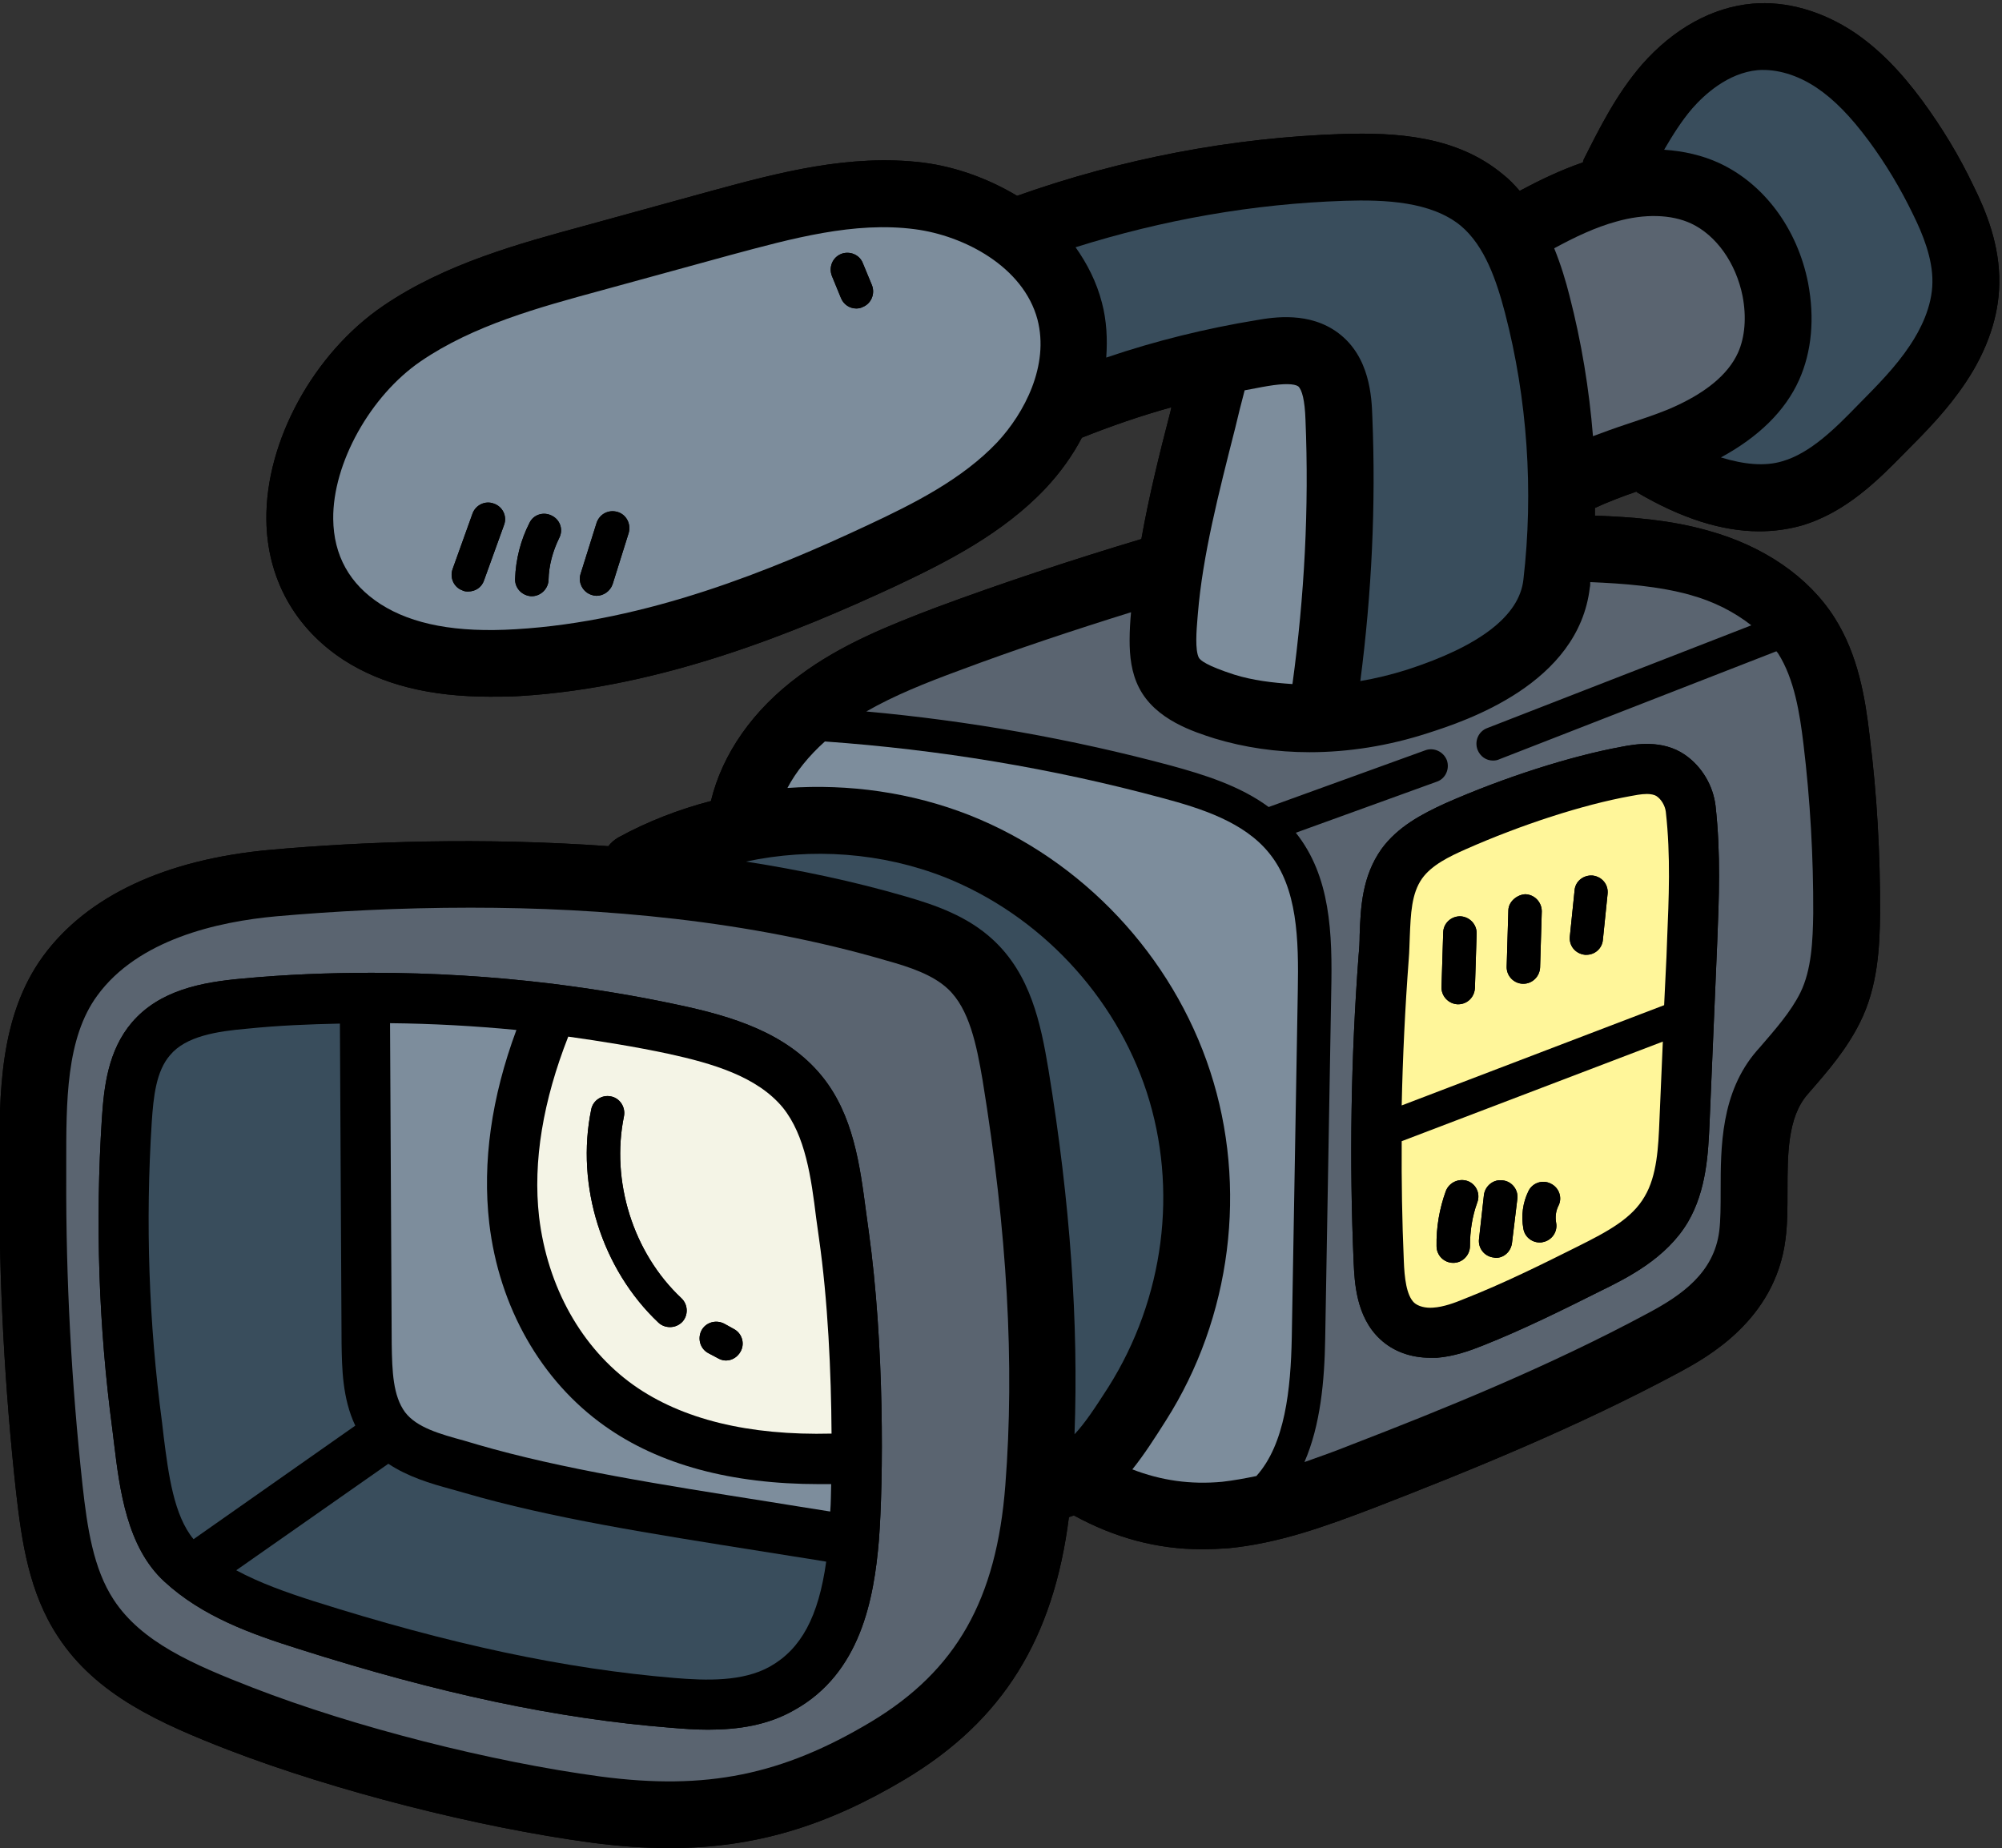
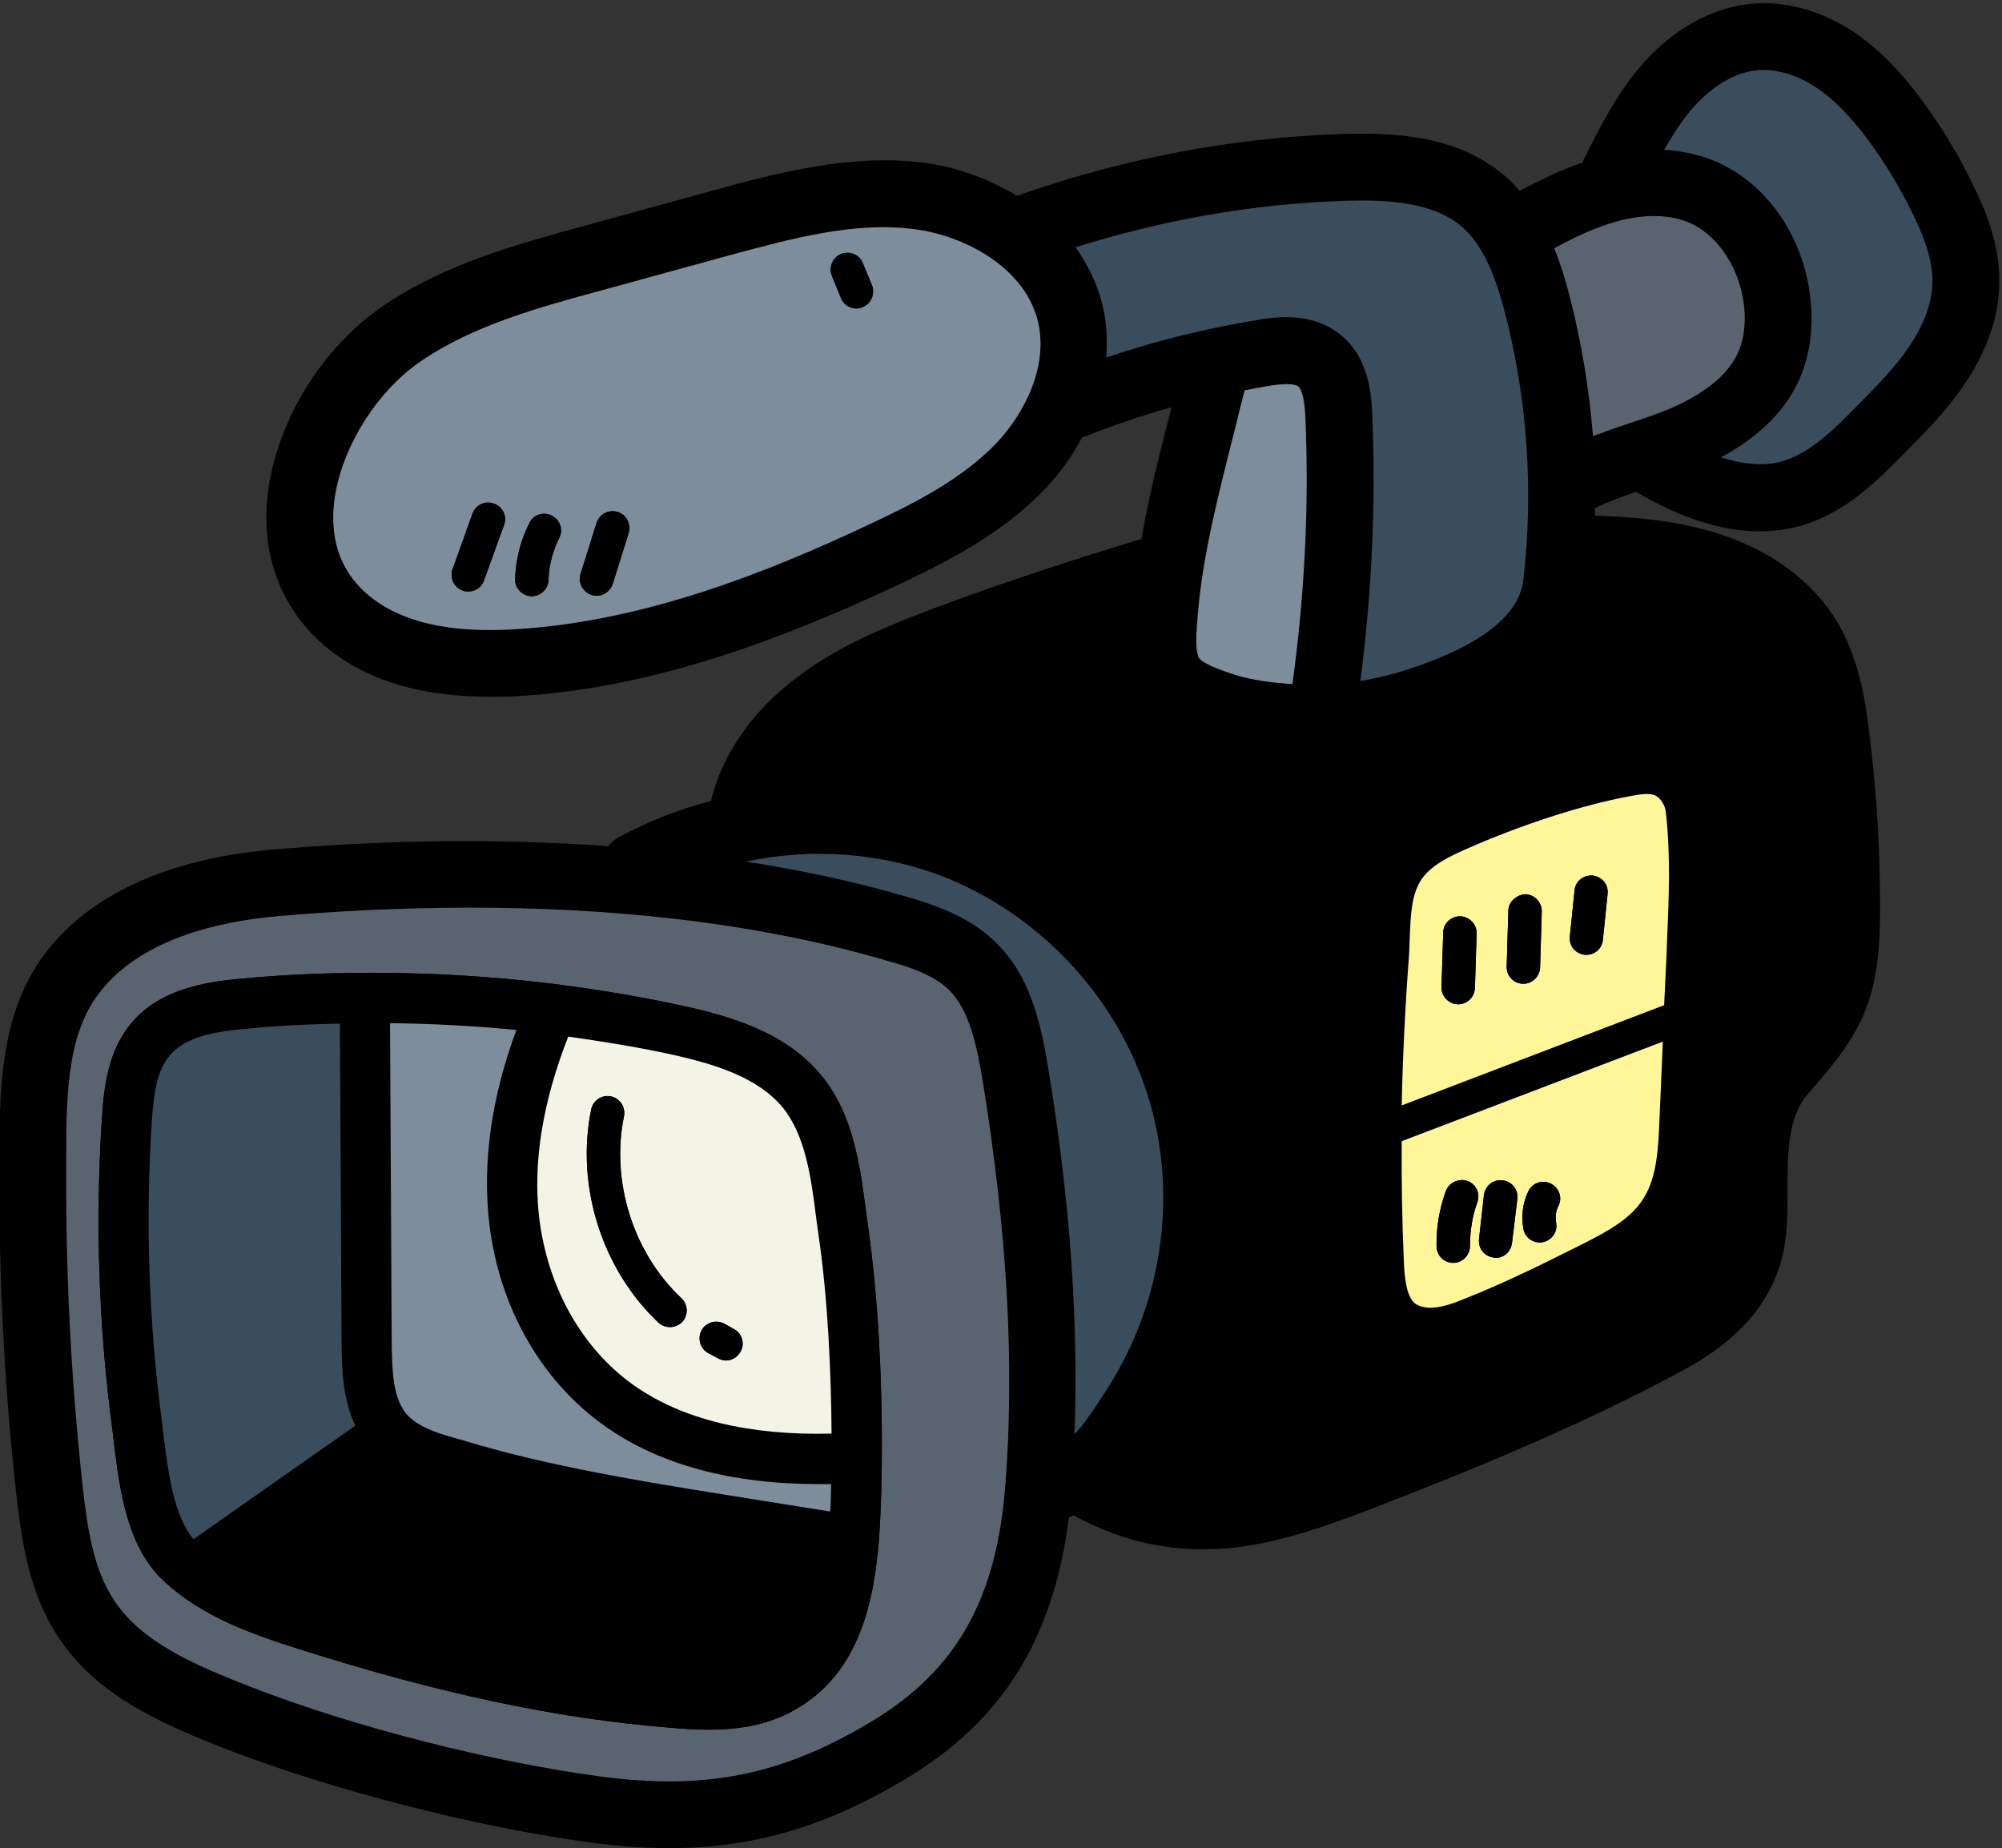
<svg xmlns="http://www.w3.org/2000/svg" height="55.3" preserveAspectRatio="xMidYMid meet" version="1.0" viewBox="2.1 4.3 59.9 55.3" width="59.9" zoomAndPan="magnify">
  <rect x="2.1" y="4.3" width="59.9" height="55.3" fill="#333333" stroke="none" />
  <g>
    <g id="change1_1">
      <path d="M 3.832 53.27 C 4.98 55.031 6.91 55.879 8.941 56.668 C 12.121 57.891 16.379 58.98 19.809 59.441 C 20.629 59.551 21.398 59.602 22.141 59.602 C 24.668 59.602 26.832 58.949 29.199 57.531 C 32.109 55.781 33.621 53.34 34.082 49.699 C 34.129 49.68 34.18 49.668 34.23 49.648 C 35.461 50.32 36.719 50.66 38.059 50.66 C 38.32 50.66 38.59 50.648 38.859 50.629 C 40.359 50.48 41.73 49.988 43.238 49.41 C 46.02 48.332 49.281 47.012 52.371 45.352 C 53.141 44.93 55.211 43.82 55.52 41.398 C 55.582 40.941 55.582 40.461 55.582 39.949 C 55.582 38.859 55.582 37.738 56.18 37.051 L 56.25 36.969 C 56.789 36.352 57.352 35.699 57.75 34.898 C 58.281 33.84 58.34 32.668 58.352 31.648 C 58.359 29.879 58.262 28.082 58.039 26.32 C 57.91 25.199 57.699 23.898 56.988 22.781 C 56.219 21.57 54.879 20.641 53.211 20.18 C 52.082 19.859 50.941 19.77 49.82 19.73 L 49.82 19.5 C 50.211 19.32 50.629 19.16 51.059 19.012 C 51.07 19.02 51.082 19.031 51.09 19.039 C 52.398 19.809 53.621 20.199 54.738 20.199 C 55.168 20.199 55.59 20.141 55.988 20.031 C 57.332 19.641 58.309 18.648 59.09 17.852 C 59.73 17.211 60.379 16.551 60.918 15.738 C 61.559 14.781 61.91 13.75 61.918 12.781 C 61.941 11.641 61.52 10.609 61.141 9.852 C 60.719 8.961 60.199 8.109 59.621 7.32 C 58.941 6.398 58.289 5.75 57.582 5.27 C 56.621 4.629 55.539 4.32 54.531 4.41 C 53.34 4.512 52.168 5.16 51.23 6.23 C 50.469 7.109 49.969 8.109 49.48 9.082 C 49.469 9.102 49.469 9.129 49.461 9.16 C 48.789 9.391 48.168 9.691 47.57 10.012 C 47.418 9.84 47.262 9.668 47.07 9.52 C 45.68 8.359 43.859 8.262 42.27 8.309 C 38.941 8.418 35.66 9.051 32.531 10.16 C 31.648 9.629 30.668 9.289 29.738 9.168 C 27.52 8.891 25.352 9.48 23.43 10 L 19.582 11.059 C 17.629 11.59 15.418 12.191 13.57 13.449 C 11.48 14.871 10.039 17.512 10.07 19.859 C 10.09 21.602 10.918 23.102 12.398 24.059 C 13.539 24.789 14.969 25.148 16.77 25.148 C 17.051 25.148 17.352 25.148 17.648 25.129 C 21.91 24.871 25.898 23.23 28.891 21.84 C 30.398 21.129 32.109 20.27 33.398 18.898 C 33.832 18.43 34.191 17.93 34.469 17.398 C 35.34 17.051 36.238 16.738 37.148 16.488 C 37.141 16.531 37.129 16.57 37.121 16.609 C 36.781 17.918 36.469 19.191 36.25 20.43 C 34.18 21.051 32.102 21.738 30.082 22.488 C 28.711 23.012 27.262 23.582 26.012 24.52 C 24.629 25.539 23.711 26.859 23.371 28.27 C 22.41 28.52 21.48 28.879 20.602 29.359 C 20.48 29.43 20.379 29.52 20.301 29.621 C 16.539 29.352 12.988 29.48 10.191 29.73 C 7.059 30.012 4.711 31.109 3.391 32.91 C 2.07 34.719 2.082 37.059 2.082 39.129 L 2.082 39.5 C 2.07 42.648 2.238 45.832 2.582 48.961 C 2.75 50.43 2.969 51.961 3.832 53.27" />
    </g>
    <g id="change1_2">
-       <path d="M 59.25 14.629 C 58.82 15.281 58.262 15.84 57.668 16.441 C 57.02 17.109 56.27 17.859 55.43 18.102 C 54.898 18.262 54.281 18.199 53.59 17.988 C 54.711 17.379 55.512 16.602 55.93 15.668 C 56.309 14.82 56.398 13.82 56.199 12.77 C 55.879 11.141 54.879 9.801 53.539 9.18 C 53.039 8.949 52.48 8.82 51.891 8.781 C 52.148 8.34 52.418 7.91 52.738 7.539 C 53.082 7.148 53.789 6.48 54.699 6.398 C 55.262 6.359 55.879 6.539 56.461 6.93 C 56.98 7.281 57.469 7.781 58.012 8.512 C 58.52 9.199 58.969 9.949 59.34 10.719 C 59.621 11.289 59.93 12.031 59.918 12.75 C 59.91 13.488 59.551 14.18 59.25 14.629 Z M 50.75 17 C 50.418 17.109 50.09 17.23 49.762 17.352 C 49.648 15.941 49.418 14.539 49.059 13.148 C 48.949 12.711 48.801 12.219 48.602 11.73 C 49.211 11.398 49.832 11.102 50.461 10.93 C 51.301 10.691 52.102 10.711 52.699 10.988 C 53.449 11.34 54.039 12.168 54.238 13.16 C 54.359 13.789 54.309 14.391 54.102 14.852 C 53.801 15.52 53.102 16.09 52.012 16.551 C 51.602 16.719 51.168 16.859 50.75 17 Z M 52.668 22.102 C 53.391 22.301 54 22.621 54.5 23.012 L 46.59 26.09 C 46.332 26.191 46.211 26.48 46.309 26.738 C 46.391 26.941 46.57 27.059 46.77 27.059 C 46.832 27.059 46.898 27.051 46.961 27.02 L 55.25 23.789 C 55.262 23.809 55.289 23.832 55.301 23.852 C 55.789 24.621 55.949 25.648 56.059 26.559 C 56.262 28.238 56.359 29.949 56.352 31.629 C 56.34 32.461 56.301 33.32 55.969 34 C 55.68 34.582 55.219 35.102 54.738 35.66 L 54.668 35.738 C 53.582 36.988 53.582 38.629 53.582 39.941 C 53.582 40.391 53.582 40.809 53.539 41.148 C 53.379 42.379 52.43 43.051 51.418 43.59 C 48.43 45.199 45.238 46.488 42.512 47.539 C 42.039 47.73 41.582 47.891 41.129 48.051 C 41.609 46.949 41.73 45.621 41.75 44.352 L 41.93 33.988 C 41.969 32.219 41.91 30.52 40.871 29.219 L 45.09 27.691 C 45.352 27.602 45.48 27.309 45.391 27.051 C 45.289 26.789 45 26.66 44.75 26.75 L 40.059 28.449 C 39.191 27.809 38.121 27.48 37.141 27.211 C 34.16 26.41 31.102 25.871 28.02 25.59 C 28.871 25.102 29.809 24.73 30.781 24.371 C 32.469 23.738 34.211 23.16 35.941 22.621 C 35.918 22.871 35.898 23.16 35.898 23.461 C 35.898 23.93 35.949 24.43 36.18 24.879 C 36.668 25.84 37.82 26.199 38.441 26.398 C 39.332 26.668 40.289 26.809 41.281 26.809 C 42.441 26.809 43.641 26.621 44.82 26.238 C 45.941 25.879 49.332 24.77 49.668 21.879 C 49.68 21.832 49.68 21.781 49.68 21.719 C 50.699 21.762 51.73 21.84 52.668 22.102 Z M 40.93 33.969 L 40.75 44.332 C 40.719 45.871 40.551 47.512 39.691 48.469 C 39.352 48.539 39.012 48.602 38.668 48.641 C 37.719 48.73 36.84 48.602 35.98 48.27 C 36.34 47.82 36.66 47.32 36.988 46.801 C 38.941 43.73 39.441 39.82 38.309 36.359 C 37.18 32.898 34.488 30.031 31.102 28.691 C 29.371 28.012 27.5 27.75 25.66 27.879 C 25.918 27.391 26.301 26.918 26.781 26.488 C 30.191 26.73 33.582 27.289 36.879 28.18 C 38.031 28.488 39.332 28.898 40.082 29.84 C 40.918 30.879 40.961 32.391 40.93 33.969 Z M 34.25 47.219 C 34.371 43.898 34.129 40.32 33.469 36.301 C 33.238 34.91 32.93 33.461 31.82 32.43 C 31.051 31.711 30.07 31.379 29.211 31.129 C 27.629 30.668 26.02 30.332 24.418 30.082 C 26.391 29.66 28.48 29.809 30.371 30.551 C 33.199 31.68 35.461 34.082 36.41 36.98 C 37.352 39.879 36.941 43.148 35.262 45.809 C 34.871 46.418 34.57 46.879 34.25 47.219 Z M 32.18 48.738 C 31.918 52.168 30.711 54.289 28.168 55.82 C 25.5 57.418 23.23 57.879 20.07 57.461 C 16.789 57.02 12.699 55.98 9.66 54.801 C 7.879 54.109 6.332 53.441 5.5 52.168 C 4.891 51.238 4.711 50.02 4.57 48.75 C 4.238 45.691 4.07 42.582 4.082 39.512 L 4.082 39.129 C 4.082 37.281 4.07 35.371 5.012 34.09 C 6.23 32.418 8.602 31.879 10.371 31.719 C 12.07 31.57 14.039 31.461 16.18 31.461 C 20.082 31.461 24.5 31.832 28.648 33.051 C 29.32 33.238 30.012 33.469 30.461 33.891 C 31.102 34.488 31.32 35.57 31.5 36.629 C 32.238 41.168 32.461 45.129 32.18 48.738 Z M 40.77 24.77 C 40.168 24.73 39.582 24.66 39.031 24.488 C 38.199 24.219 38.012 24.059 37.969 23.98 C 37.852 23.75 37.898 23.168 37.93 22.789 L 37.941 22.66 C 38.082 20.93 38.559 19.07 39.059 17.102 C 39.148 16.73 39.238 16.359 39.34 15.98 C 39.57 15.941 39.789 15.891 40.031 15.852 C 40.52 15.77 40.82 15.781 40.941 15.859 C 41.059 15.961 41.141 16.289 41.16 16.859 C 41.27 19.5 41.129 22.148 40.77 24.77 Z M 35.199 15 C 35.238 14.441 35.211 13.891 35.07 13.359 C 34.91 12.738 34.629 12.191 34.281 11.699 C 36.891 10.879 39.59 10.398 42.332 10.309 C 43.551 10.27 44.918 10.332 45.801 11.051 C 46.531 11.66 46.879 12.711 47.129 13.66 C 47.801 16.238 47.988 19 47.68 21.648 C 47.559 22.719 46.391 23.629 44.199 24.34 C 43.73 24.488 43.262 24.602 42.801 24.68 C 43.141 22.059 43.27 19.41 43.16 16.77 C 43.141 16.191 43.09 14.98 42.148 14.27 C 41.289 13.621 40.219 13.789 39.699 13.879 C 38.18 14.129 36.668 14.5 35.199 15 Z M 31.941 17.531 C 30.891 18.641 29.441 19.371 28.051 20.02 C 25.211 21.352 21.449 22.898 17.531 23.129 C 15.762 23.238 14.441 22.988 13.488 22.379 C 12.559 21.781 12.082 20.918 12.07 19.832 C 12.051 18.168 13.18 16.141 14.691 15.109 C 16.27 14.031 18.219 13.5 20.102 12.988 L 23.961 11.93 C 25.781 11.441 27.66 10.918 29.48 11.16 C 30.949 11.352 32.719 12.281 33.141 13.859 C 33.5 15.238 32.75 16.66 31.941 17.531 Z M 61.141 9.852 C 60.719 8.961 60.199 8.109 59.621 7.32 C 58.941 6.398 58.289 5.75 57.582 5.27 C 56.621 4.629 55.539 4.32 54.531 4.41 C 53.34 4.512 52.168 5.16 51.23 6.23 C 50.469 7.109 49.969 8.109 49.48 9.082 C 49.469 9.102 49.469 9.129 49.461 9.16 C 48.789 9.391 48.168 9.691 47.57 10.012 C 47.418 9.84 47.262 9.668 47.07 9.52 C 45.68 8.359 43.859 8.262 42.27 8.309 C 38.941 8.418 35.66 9.051 32.531 10.16 C 31.648 9.629 30.668 9.289 29.738 9.168 C 27.52 8.891 25.352 9.48 23.43 10 L 19.582 11.059 C 17.629 11.59 15.418 12.191 13.57 13.449 C 11.48 14.871 10.039 17.512 10.07 19.859 C 10.09 21.602 10.918 23.102 12.398 24.059 C 13.539 24.789 14.969 25.148 16.77 25.148 C 17.051 25.148 17.352 25.148 17.648 25.129 C 21.91 24.871 25.898 23.23 28.891 21.84 C 30.398 21.129 32.109 20.27 33.398 18.898 C 33.832 18.43 34.191 17.93 34.469 17.398 C 35.34 17.051 36.238 16.738 37.148 16.488 C 37.141 16.531 37.129 16.57 37.121 16.609 C 36.781 17.918 36.469 19.191 36.25 20.43 C 34.18 21.051 32.102 21.738 30.082 22.488 C 28.711 23.012 27.262 23.582 26.012 24.52 C 24.629 25.539 23.711 26.859 23.371 28.27 C 22.41 28.52 21.48 28.879 20.602 29.359 C 20.48 29.43 20.379 29.52 20.301 29.621 C 16.539 29.352 12.988 29.48 10.191 29.73 C 7.059 30.012 4.711 31.109 3.391 32.91 C 2.07 34.719 2.082 37.059 2.082 39.129 L 2.082 39.5 C 2.07 42.648 2.238 45.832 2.582 48.961 C 2.75 50.43 2.969 51.961 3.832 53.27 C 4.98 55.031 6.91 55.879 8.941 56.668 C 12.121 57.891 16.379 58.98 19.809 59.441 C 20.629 59.551 21.398 59.602 22.141 59.602 C 24.668 59.602 26.832 58.949 29.199 57.531 C 32.109 55.781 33.621 53.34 34.082 49.699 C 34.129 49.68 34.18 49.668 34.23 49.648 C 35.461 50.32 36.719 50.66 38.059 50.66 C 38.32 50.66 38.59 50.648 38.859 50.629 C 40.359 50.48 41.73 49.988 43.238 49.41 C 46.02 48.332 49.281 47.012 52.371 45.352 C 53.141 44.93 55.211 43.82 55.52 41.398 C 55.582 40.941 55.582 40.461 55.582 39.949 C 55.582 38.859 55.582 37.738 56.18 37.051 L 56.25 36.969 C 56.789 36.352 57.352 35.699 57.75 34.898 C 58.281 33.84 58.34 32.668 58.352 31.648 C 58.359 29.879 58.262 28.082 58.039 26.32 C 57.91 25.199 57.699 23.898 56.988 22.781 C 56.219 21.57 54.879 20.641 53.211 20.18 C 52.082 19.859 50.941 19.77 49.82 19.73 L 49.82 19.5 C 50.211 19.32 50.629 19.16 51.059 19.012 C 51.07 19.02 51.082 19.031 51.09 19.039 C 52.398 19.809 53.621 20.199 54.738 20.199 C 55.168 20.199 55.59 20.141 55.988 20.031 C 57.332 19.641 58.309 18.648 59.09 17.852 C 59.73 17.211 60.379 16.551 60.918 15.738 C 61.559 14.781 61.91 13.75 61.918 12.781 C 61.941 11.641 61.52 10.609 61.141 9.852" />
-     </g>
+       </g>
    <g id="change2_1">
      <path d="M 28.398 50.379 C 28.25 52.168 27.84 54.371 25.871 55.469 C 25.07 55.93 24.18 56.059 23.281 56.059 C 22.898 56.059 22.531 56.031 22.16 56 C 18.77 55.73 15.238 54.98 11.031 53.641 C 9.629 53.199 8.16 52.68 7.02 51.629 C 5.898 50.602 5.68 48.879 5.512 47.488 L 5.461 47.07 C 5.051 43.988 4.949 40.871 5.148 37.77 C 5.211 36.82 5.332 35.73 6.051 34.891 C 6.879 33.93 8.129 33.691 9.359 33.582 C 10.648 33.461 11.941 33.41 13.23 33.41 C 15.039 33.41 16.84 33.52 18.629 33.738 C 19.898 33.898 21.148 34.102 22.398 34.371 C 24 34.711 25.621 35.199 26.68 36.488 C 27.641 37.66 27.832 39.199 28.012 40.559 L 28.09 41.129 C 28.57 44.57 28.531 48.629 28.398 50.379 Z M 31.5 36.629 C 31.32 35.57 31.102 34.488 30.461 33.891 C 30.012 33.469 29.32 33.238 28.648 33.051 C 24.5 31.832 20.082 31.461 16.18 31.461 C 14.039 31.461 12.07 31.57 10.371 31.719 C 8.602 31.879 6.23 32.418 5.012 34.09 C 4.07 35.371 4.082 37.281 4.082 39.129 L 4.082 39.512 C 4.07 42.582 4.238 45.691 4.57 48.75 C 4.711 50.02 4.891 51.238 5.5 52.168 C 6.332 53.441 7.879 54.109 9.66 54.801 C 12.699 55.98 16.789 57.02 20.07 57.461 C 23.23 57.879 25.5 57.418 28.168 55.82 C 30.711 54.289 31.918 52.168 32.18 48.738 C 32.461 45.129 32.238 41.168 31.5 36.629" fill="#5a6470" />
    </g>
    <g id="change3_1">
      <path d="M 35.262 45.809 C 34.871 46.418 34.57 46.879 34.25 47.219 C 34.371 43.898 34.129 40.32 33.469 36.301 C 33.238 34.91 32.93 33.461 31.82 32.43 C 31.051 31.711 30.07 31.379 29.211 31.129 C 27.629 30.668 26.02 30.332 24.418 30.082 C 26.391 29.66 28.48 29.809 30.371 30.551 C 33.199 31.68 35.461 34.082 36.41 36.98 C 37.352 39.879 36.941 43.148 35.262 45.809" fill="#394d5c" />
    </g>
    <g id="change4_1">
-       <path d="M 40.93 33.969 L 40.75 44.332 C 40.719 45.871 40.551 47.512 39.691 48.469 C 39.352 48.539 39.012 48.602 38.668 48.641 C 37.719 48.73 36.84 48.602 35.98 48.27 C 36.34 47.82 36.66 47.32 36.988 46.801 C 38.941 43.73 39.441 39.82 38.309 36.359 C 37.18 32.898 34.488 30.031 31.102 28.691 C 29.371 28.012 27.5 27.75 25.66 27.879 C 25.918 27.391 26.301 26.918 26.781 26.488 C 30.191 26.73 33.582 27.289 36.879 28.18 C 38.031 28.488 39.332 28.898 40.082 29.84 C 40.918 30.879 40.961 32.391 40.93 33.969" fill="#7d8d9c" />
-     </g>
+       </g>
    <g id="change2_2">
-       <path d="M 53.48 32.488 L 53.25 37.91 C 53.211 38.801 53.16 39.918 52.602 40.871 C 51.961 41.949 50.809 42.531 49.969 42.941 C 48.852 43.5 47.68 44.082 46.48 44.559 C 46.082 44.719 45.602 44.891 45.09 44.93 L 44.898 44.93 C 44.309 44.93 43.781 44.738 43.391 44.371 C 42.668 43.699 42.629 42.648 42.602 42.09 C 42.469 39.031 42.52 35.941 42.75 32.879 C 42.77 32.68 42.781 32.48 42.781 32.281 C 42.809 31.461 42.852 30.531 43.43 29.711 C 43.918 29.039 44.641 28.66 45.34 28.34 C 47.109 27.559 49.082 26.93 50.609 26.648 C 51.012 26.57 51.84 26.418 52.52 26.891 C 53.02 27.238 53.359 27.809 53.43 28.418 C 53.59 29.871 53.531 31.199 53.48 32.488 Z M 56.059 26.559 C 55.949 25.648 55.789 24.621 55.301 23.852 C 55.289 23.832 55.262 23.809 55.25 23.789 L 46.961 27.02 C 46.898 27.051 46.832 27.059 46.77 27.059 C 46.57 27.059 46.391 26.941 46.309 26.738 C 46.211 26.48 46.332 26.191 46.59 26.09 L 54.5 23.012 C 54 22.621 53.391 22.301 52.668 22.102 C 51.73 21.84 50.699 21.762 49.68 21.719 C 49.68 21.781 49.68 21.832 49.668 21.879 C 49.332 24.77 45.941 25.879 44.82 26.238 C 43.641 26.621 42.441 26.809 41.281 26.809 C 40.289 26.809 39.332 26.668 38.441 26.398 C 37.82 26.199 36.668 25.84 36.18 24.879 C 35.949 24.43 35.898 23.93 35.898 23.461 C 35.898 23.16 35.918 22.871 35.941 22.621 C 34.211 23.16 32.469 23.738 30.781 24.371 C 29.809 24.73 28.871 25.102 28.02 25.59 C 31.102 25.871 34.16 26.41 37.141 27.211 C 38.121 27.48 39.191 27.809 40.059 28.449 L 44.75 26.75 C 45 26.66 45.289 26.789 45.391 27.051 C 45.48 27.309 45.352 27.602 45.09 27.691 L 40.871 29.219 C 41.91 30.52 41.969 32.219 41.93 33.988 L 41.75 44.352 C 41.73 45.621 41.609 46.949 41.129 48.051 C 41.582 47.891 42.039 47.73 42.512 47.539 C 45.238 46.488 48.43 45.199 51.418 43.59 C 52.43 43.051 53.379 42.379 53.539 41.148 C 53.582 40.809 53.582 40.391 53.582 39.941 C 53.582 38.629 53.582 36.988 54.668 35.738 L 54.738 35.66 C 55.219 35.102 55.68 34.582 55.969 34 C 56.301 33.32 56.34 32.461 56.352 31.629 C 56.359 29.949 56.262 28.238 56.059 26.559" fill="#5a6470" />
-     </g>
+       </g>
    <g id="change3_2">
      <path d="M 59.918 12.75 C 59.91 13.488 59.551 14.18 59.25 14.629 C 58.82 15.281 58.262 15.84 57.668 16.441 C 57.02 17.109 56.27 17.859 55.43 18.102 C 54.898 18.262 54.281 18.199 53.59 17.988 C 54.711 17.379 55.512 16.602 55.93 15.668 C 56.309 14.82 56.398 13.82 56.199 12.77 C 55.879 11.141 54.879 9.801 53.539 9.18 C 53.039 8.949 52.48 8.82 51.891 8.781 C 52.148 8.34 52.418 7.91 52.738 7.539 C 53.082 7.148 53.789 6.48 54.699 6.398 C 55.262 6.359 55.879 6.539 56.461 6.93 C 56.98 7.281 57.469 7.781 58.012 8.512 C 58.52 9.199 58.969 9.949 59.34 10.719 C 59.621 11.289 59.93 12.031 59.918 12.75" fill="#394d5c" />
    </g>
    <g id="change2_3">
      <path d="M 54.102 14.852 C 53.801 15.52 53.102 16.09 52.012 16.551 C 51.602 16.719 51.168 16.859 50.75 17 C 50.418 17.109 50.09 17.23 49.762 17.352 C 49.648 15.941 49.418 14.539 49.059 13.148 C 48.949 12.711 48.801 12.219 48.602 11.73 C 49.211 11.398 49.832 11.102 50.461 10.93 C 51.301 10.691 52.102 10.711 52.699 10.988 C 53.449 11.34 54.039 12.168 54.238 13.16 C 54.359 13.789 54.309 14.391 54.102 14.852" fill="#5a6470" />
    </g>
    <g id="change4_2">
      <path d="M 40.77 24.77 C 40.168 24.73 39.582 24.66 39.031 24.488 C 38.199 24.219 38.012 24.059 37.969 23.98 C 37.852 23.75 37.898 23.168 37.93 22.789 L 37.941 22.66 C 38.082 20.93 38.559 19.07 39.059 17.102 C 39.148 16.73 39.238 16.359 39.34 15.98 C 39.57 15.941 39.789 15.891 40.031 15.852 C 40.52 15.77 40.82 15.781 40.941 15.859 C 41.059 15.961 41.141 16.289 41.16 16.859 C 41.27 19.5 41.129 22.148 40.77 24.77" fill="#7d8d9c" />
    </g>
    <g id="change3_3">
      <path d="M 47.68 21.648 C 47.559 22.719 46.391 23.629 44.199 24.34 C 43.73 24.488 43.262 24.602 42.801 24.68 C 43.141 22.059 43.27 19.41 43.16 16.77 C 43.141 16.191 43.09 14.98 42.148 14.27 C 41.289 13.621 40.219 13.789 39.699 13.879 C 38.18 14.129 36.668 14.5 35.199 15 C 35.238 14.441 35.211 13.891 35.07 13.359 C 34.91 12.738 34.629 12.191 34.281 11.699 C 36.891 10.879 39.59 10.398 42.332 10.309 C 43.551 10.27 44.918 10.332 45.801 11.051 C 46.531 11.66 46.879 12.711 47.129 13.66 C 47.801 16.238 47.988 19 47.68 21.648" fill="#394d5c" />
    </g>
    <g id="change4_3">
      <path d="M 27.91 13.488 C 27.852 13.52 27.781 13.531 27.719 13.531 C 27.52 13.531 27.34 13.41 27.262 13.219 L 26.988 12.551 C 26.891 12.289 27.012 12 27.27 11.898 C 27.52 11.801 27.82 11.918 27.918 12.18 L 28.191 12.84 C 28.289 13.102 28.16 13.391 27.91 13.488 Z M 20.91 20.25 L 20.43 21.781 C 20.359 21.988 20.16 22.129 19.949 22.129 C 19.898 22.129 19.852 22.121 19.801 22.102 C 19.539 22.02 19.391 21.738 19.469 21.48 L 19.949 19.949 C 20.039 19.68 20.309 19.539 20.582 19.621 C 20.84 19.699 20.988 19.98 20.91 20.25 Z M 18.832 20.398 C 18.641 20.789 18.52 21.219 18.512 21.66 C 18.5 21.93 18.27 22.141 18.012 22.141 C 18 22.141 17.988 22.141 17.988 22.141 C 17.711 22.121 17.5 21.891 17.512 21.621 C 17.531 21.039 17.68 20.461 17.941 19.949 C 18.059 19.699 18.359 19.602 18.609 19.73 C 18.859 19.852 18.961 20.148 18.832 20.398 Z M 17.18 20.012 L 16.582 21.668 C 16.512 21.879 16.32 22 16.109 22 C 16.059 22 16 22 15.941 21.969 C 15.68 21.879 15.551 21.59 15.641 21.332 L 16.238 19.668 C 16.332 19.41 16.621 19.27 16.879 19.371 C 17.141 19.461 17.281 19.75 17.18 20.012 Z M 33.141 13.859 C 32.719 12.281 30.949 11.352 29.48 11.16 C 27.66 10.918 25.781 11.441 23.961 11.93 L 20.102 12.988 C 18.219 13.5 16.27 14.031 14.691 15.109 C 13.18 16.141 12.051 18.168 12.07 19.832 C 12.082 20.918 12.559 21.781 13.488 22.379 C 14.441 22.988 15.762 23.238 17.531 23.129 C 21.449 22.898 25.211 21.352 28.051 20.02 C 29.441 19.371 30.891 18.641 31.941 17.531 C 32.75 16.66 33.5 15.238 33.141 13.859" fill="#7d8d9c" />
    </g>
    <g id="change1_3">
      <path d="M 21.059 45.75 C 19.5 44.641 18.48 42.809 18.23 40.719 C 18.039 39.051 18.352 37.23 19.102 35.32 C 20.102 35.461 21.102 35.621 22.09 35.832 C 23.418 36.121 24.75 36.512 25.52 37.441 C 26.199 38.281 26.371 39.539 26.52 40.75 L 26.602 41.34 C 26.871 43.211 26.969 45.371 26.98 47.199 C 24.5 47.262 22.5 46.77 21.059 45.75 Z M 26.941 49.531 C 26.309 49.43 25.68 49.332 25.059 49.23 C 21.898 48.73 18.91 48.262 16.398 47.531 L 15.988 47.41 C 15.262 47.211 14.57 47.02 14.219 46.559 C 13.859 46.07 13.832 45.34 13.82 44.512 L 13.77 34.918 C 15.031 34.93 16.301 35 17.551 35.121 C 16.801 37.141 16.531 39.082 16.738 40.898 C 17.031 43.41 18.289 45.621 20.191 46.969 C 21.82 48.129 23.98 48.711 26.609 48.711 L 26.969 48.711 C 26.961 49 26.961 49.281 26.941 49.531 Z M 25.141 54.168 C 24.32 54.629 23.23 54.59 22.281 54.512 C 19.012 54.238 15.582 53.512 11.48 52.211 C 10.66 51.949 9.871 51.668 9.168 51.289 L 13.719 48.102 C 14.301 48.488 14.969 48.691 15.59 48.859 L 15.98 48.969 C 18.582 49.73 21.609 50.199 24.82 50.711 C 25.48 50.82 26.148 50.918 26.82 51.031 C 26.59 52.68 26.07 53.641 25.141 54.168 Z M 7 47.309 L 6.949 46.871 C 6.551 43.891 6.449 40.871 6.641 37.871 C 6.691 37.121 6.77 36.352 7.191 35.871 C 7.66 35.309 8.582 35.16 9.5 35.082 C 10.418 34.988 11.34 34.949 12.27 34.93 L 12.32 44.52 C 12.332 45.219 12.34 46.141 12.73 46.961 L 7.891 50.359 C 7.301 49.648 7.141 48.418 7 47.309 Z M 28.09 41.129 L 28.012 40.559 C 27.832 39.199 27.641 37.66 26.68 36.488 C 25.621 35.199 24 34.711 22.398 34.371 C 21.148 34.102 19.898 33.898 18.629 33.738 C 16.84 33.52 15.039 33.41 13.23 33.41 C 11.941 33.41 10.648 33.461 9.359 33.582 C 8.129 33.691 6.879 33.93 6.051 34.891 C 5.332 35.73 5.211 36.82 5.148 37.77 C 4.949 40.871 5.051 43.988 5.461 47.07 L 5.512 47.488 C 5.68 48.879 5.898 50.602 7.02 51.629 C 8.16 52.68 9.629 53.199 11.031 53.641 C 15.238 54.98 18.77 55.73 22.16 56 C 22.531 56.031 22.898 56.059 23.281 56.059 C 24.18 56.059 25.07 55.93 25.871 55.469 C 27.84 54.371 28.25 52.168 28.398 50.379 C 28.531 48.629 28.57 44.57 28.09 41.129" />
    </g>
    <g id="change3_4">
      <path d="M 12.73 46.961 L 7.891 50.359 C 7.301 49.648 7.141 48.418 7 47.309 L 6.949 46.871 C 6.551 43.891 6.449 40.871 6.641 37.871 C 6.691 37.121 6.77 36.352 7.191 35.871 C 7.66 35.309 8.582 35.16 9.5 35.082 C 10.418 34.988 11.34 34.949 12.27 34.93 L 12.32 44.52 C 12.332 45.219 12.34 46.141 12.73 46.961" fill="#394d5c" />
    </g>
    <g id="change3_5">
-       <path d="M 26.82 51.031 C 26.59 52.68 26.07 53.641 25.141 54.168 C 24.32 54.629 23.23 54.59 22.281 54.512 C 19.012 54.238 15.582 53.512 11.48 52.211 C 10.66 51.949 9.871 51.668 9.168 51.289 L 13.719 48.102 C 14.301 48.488 14.969 48.691 15.59 48.859 L 15.98 48.969 C 18.582 49.73 21.609 50.199 24.82 50.711 C 25.48 50.82 26.148 50.918 26.82 51.031" fill="#394d5c" />
-     </g>
+       </g>
    <g id="change4_4">
      <path d="M 26.969 48.711 C 26.961 49 26.961 49.281 26.941 49.531 C 26.309 49.43 25.68 49.332 25.059 49.23 C 21.898 48.73 18.91 48.262 16.398 47.531 L 15.988 47.41 C 15.262 47.211 14.57 47.02 14.219 46.559 C 13.859 46.07 13.832 45.34 13.82 44.512 L 13.77 34.918 C 15.031 34.93 16.301 35 17.551 35.121 C 16.801 37.141 16.531 39.082 16.738 40.898 C 17.031 43.41 18.289 45.621 20.191 46.969 C 21.82 48.129 23.98 48.711 26.609 48.711 L 26.969 48.711" fill="#7d8d9c" />
    </g>
    <g id="change5_1">
      <path d="M 24.262 44.738 C 24.168 44.91 24 45.012 23.82 45.012 C 23.738 45.012 23.66 44.988 23.59 44.949 L 23.289 44.789 C 23.051 44.66 22.961 44.359 23.09 44.109 C 23.219 43.871 23.52 43.781 23.77 43.91 L 24.059 44.07 C 24.301 44.199 24.391 44.5 24.262 44.738 Z M 22.512 43.859 C 22.41 43.961 22.281 44.012 22.148 44.012 C 22.02 44.012 21.898 43.969 21.801 43.879 C 20.109 42.281 19.32 39.781 19.789 37.5 C 19.84 37.23 20.109 37.051 20.379 37.109 C 20.648 37.16 20.82 37.43 20.77 37.699 C 20.371 39.641 21.039 41.789 22.488 43.148 C 22.691 43.34 22.699 43.66 22.512 43.859 Z M 26.602 41.34 L 26.52 40.75 C 26.371 39.539 26.199 38.281 25.52 37.441 C 24.75 36.512 23.418 36.121 22.09 35.832 C 21.102 35.621 20.102 35.461 19.102 35.32 C 18.352 37.23 18.039 39.051 18.23 40.719 C 18.48 42.809 19.5 44.641 21.059 45.75 C 22.5 46.77 24.5 47.262 26.98 47.199 C 26.969 45.371 26.871 43.211 26.602 41.34" fill="#f4f4e6" />
    </g>
    <g id="change1_4">
      <path d="M 51.98 32.418 L 51.961 32.93 L 51.891 34.379 L 44.039 37.379 C 44.07 35.918 44.141 34.449 44.25 33 C 44.27 32.77 44.27 32.551 44.281 32.332 C 44.309 31.641 44.332 31.039 44.648 30.59 C 44.941 30.18 45.469 29.93 45.941 29.719 C 47.609 28.98 49.461 28.379 50.891 28.121 C 51 28.102 51.199 28.059 51.379 28.059 C 51.488 28.059 51.602 28.082 51.66 28.121 C 51.809 28.219 51.918 28.41 51.941 28.59 C 52.09 29.918 52.031 31.191 51.98 32.418 Z M 51.75 37.84 C 51.719 38.609 51.68 39.48 51.309 40.102 C 50.93 40.762 50.211 41.148 49.301 41.602 C 48.211 42.148 47.07 42.711 45.93 43.16 C 45.621 43.289 45.289 43.41 44.98 43.43 C 44.75 43.449 44.531 43.391 44.41 43.281 C 44.18 43.059 44.121 42.539 44.102 42.02 C 44.051 40.84 44.031 39.648 44.039 38.449 L 51.852 35.469 Z M 53.43 28.418 C 53.359 27.809 53.02 27.238 52.52 26.891 C 51.84 26.418 51.012 26.57 50.609 26.648 C 49.082 26.93 47.109 27.559 45.34 28.34 C 44.641 28.66 43.918 29.039 43.43 29.711 C 42.852 30.531 42.809 31.461 42.781 32.281 C 42.781 32.48 42.77 32.68 42.75 32.879 C 42.52 35.941 42.469 39.031 42.602 42.09 C 42.629 42.648 42.668 43.699 43.391 44.371 C 43.781 44.738 44.309 44.93 44.898 44.93 L 45.09 44.93 C 45.602 44.891 46.082 44.719 46.48 44.559 C 47.68 44.082 48.852 43.5 49.969 42.941 C 50.809 42.531 51.961 41.949 52.602 40.871 C 53.16 39.918 53.211 38.801 53.25 37.91 L 53.48 32.488 C 53.531 31.199 53.59 29.871 53.43 28.418" />
    </g>
    <g id="change6_1">
      <path d="M 48.73 40.379 C 48.648 40.539 48.629 40.719 48.66 40.891 C 48.711 41.16 48.531 41.418 48.262 41.469 C 48.23 41.48 48.199 41.48 48.168 41.48 C 47.93 41.48 47.719 41.309 47.68 41.07 C 47.609 40.691 47.66 40.289 47.832 39.941 C 47.949 39.699 48.25 39.59 48.5 39.719 C 48.75 39.84 48.852 40.141 48.73 40.379 Z M 47.34 41.488 C 47.309 41.75 47.102 41.941 46.852 41.941 C 46.832 41.941 46.809 41.93 46.789 41.93 C 46.512 41.898 46.32 41.648 46.352 41.379 L 46.5 40.051 C 46.539 39.781 46.789 39.582 47.059 39.621 C 47.332 39.648 47.531 39.898 47.5 40.168 Z M 46.301 40.281 C 46.148 40.699 46.082 41.141 46.082 41.582 C 46.082 41.859 45.859 42.09 45.582 42.09 C 45.309 42.09 45.082 41.871 45.082 41.59 C 45.07 41.031 45.168 40.469 45.359 39.941 C 45.461 39.68 45.75 39.551 46.012 39.641 C 46.27 39.738 46.398 40.02 46.301 40.281 Z M 44.039 38.449 C 44.031 39.648 44.051 40.84 44.102 42.02 C 44.121 42.539 44.18 43.059 44.41 43.281 C 44.531 43.391 44.75 43.449 44.98 43.43 C 45.289 43.41 45.621 43.289 45.93 43.16 C 47.07 42.711 48.211 42.148 49.301 41.602 C 50.211 41.148 50.93 40.762 51.309 40.102 C 51.68 39.48 51.719 38.609 51.75 37.84 L 51.852 35.469 L 44.039 38.449" fill="#fff69a" />
    </g>
    <g id="change6_2">
      <path d="M 50.059 32.418 C 50.039 32.68 49.82 32.871 49.57 32.871 L 49.52 32.871 C 49.238 32.84 49.039 32.602 49.07 32.32 L 49.211 30.949 C 49.23 30.668 49.48 30.48 49.75 30.5 C 50.031 30.531 50.23 30.77 50.199 31.051 Z M 48.18 33.25 C 48.168 33.52 47.949 33.738 47.68 33.738 L 47.66 33.738 C 47.391 33.73 47.168 33.5 47.18 33.219 L 47.23 31.539 C 47.238 31.27 47.5 31.07 47.738 31.059 C 48.02 31.07 48.23 31.301 48.23 31.57 Z M 46.23 33.859 C 46.219 34.141 46 34.352 45.73 34.352 C 45.719 34.352 45.719 34.352 45.711 34.352 C 45.441 34.34 45.219 34.109 45.23 33.832 L 45.281 32.199 C 45.289 31.93 45.512 31.719 45.789 31.719 C 46.07 31.73 46.289 31.961 46.281 32.238 Z M 51.941 28.59 C 51.918 28.41 51.809 28.219 51.66 28.121 C 51.602 28.082 51.488 28.059 51.379 28.059 C 51.199 28.059 51 28.102 50.891 28.121 C 49.461 28.379 47.609 28.98 45.941 29.719 C 45.469 29.93 44.941 30.18 44.648 30.59 C 44.332 31.039 44.309 31.641 44.281 32.332 C 44.27 32.551 44.27 32.77 44.25 33 C 44.141 34.449 44.07 35.918 44.039 37.379 L 51.891 34.379 L 51.961 32.93 L 51.98 32.418 C 52.031 31.191 52.09 29.918 51.941 28.59" fill="#fff69a" />
    </g>
    <g id="change1_5">
      <path d="M 46.281 32.238 L 46.23 33.859 C 46.219 34.141 46 34.352 45.73 34.352 C 45.719 34.352 45.719 34.352 45.711 34.352 C 45.441 34.34 45.219 34.109 45.23 33.832 L 45.281 32.199 C 45.289 31.93 45.512 31.719 45.789 31.719 C 46.07 31.73 46.289 31.961 46.281 32.238" />
    </g>
    <g id="change1_6">
      <path d="M 48.23 31.57 L 48.18 33.25 C 48.168 33.52 47.949 33.738 47.68 33.738 L 47.66 33.738 C 47.391 33.73 47.168 33.5 47.18 33.219 L 47.23 31.539 C 47.238 31.27 47.5 31.07 47.738 31.059 C 48.02 31.07 48.23 31.301 48.23 31.57" />
    </g>
    <g id="change1_7">
      <path d="M 50.199 31.051 L 50.059 32.418 C 50.039 32.68 49.82 32.871 49.57 32.871 L 49.52 32.871 C 49.238 32.84 49.039 32.602 49.07 32.32 L 49.211 30.949 C 49.23 30.668 49.48 30.48 49.75 30.5 C 50.031 30.531 50.23 30.77 50.199 31.051" />
    </g>
    <g id="change1_8">
      <path d="M 46.301 40.281 C 46.148 40.699 46.082 41.141 46.082 41.582 C 46.082 41.859 45.859 42.09 45.582 42.09 C 45.309 42.09 45.082 41.871 45.082 41.59 C 45.07 41.031 45.168 40.469 45.359 39.941 C 45.461 39.68 45.75 39.551 46.012 39.641 C 46.27 39.738 46.398 40.02 46.301 40.281" />
    </g>
    <g id="change1_9">
      <path d="M 47.5 40.168 L 47.34 41.488 C 47.309 41.75 47.102 41.941 46.852 41.941 C 46.832 41.941 46.809 41.93 46.789 41.93 C 46.512 41.898 46.32 41.648 46.352 41.379 L 46.5 40.051 C 46.539 39.781 46.789 39.582 47.059 39.621 C 47.332 39.648 47.531 39.898 47.5 40.168" />
    </g>
    <g id="change1_10">
      <path d="M 48.73 40.379 C 48.648 40.539 48.629 40.719 48.66 40.891 C 48.711 41.16 48.531 41.418 48.262 41.469 C 48.23 41.48 48.199 41.48 48.168 41.48 C 47.93 41.48 47.719 41.309 47.68 41.07 C 47.609 40.691 47.66 40.289 47.832 39.941 C 47.949 39.699 48.25 39.59 48.5 39.719 C 48.75 39.84 48.852 40.141 48.73 40.379" />
    </g>
    <g id="change1_11">
      <path d="M 17.18 20.012 L 16.582 21.668 C 16.512 21.879 16.32 22 16.109 22 C 16.059 22 16 22 15.941 21.969 C 15.68 21.879 15.551 21.59 15.641 21.332 L 16.238 19.668 C 16.332 19.41 16.621 19.27 16.879 19.371 C 17.141 19.461 17.281 19.75 17.18 20.012" />
    </g>
    <g id="change1_12">
      <path d="M 18.832 20.398 C 18.641 20.789 18.52 21.219 18.512 21.66 C 18.5 21.93 18.27 22.141 18.012 22.141 C 18 22.141 17.988 22.141 17.988 22.141 C 17.711 22.121 17.5 21.891 17.512 21.621 C 17.531 21.039 17.68 20.461 17.941 19.949 C 18.059 19.699 18.359 19.602 18.609 19.73 C 18.859 19.852 18.961 20.148 18.832 20.398" />
    </g>
    <g id="change1_13">
      <path d="M 20.91 20.25 L 20.43 21.781 C 20.359 21.988 20.16 22.129 19.949 22.129 C 19.898 22.129 19.852 22.121 19.801 22.102 C 19.539 22.02 19.391 21.738 19.469 21.48 L 19.949 19.949 C 20.039 19.68 20.309 19.539 20.582 19.621 C 20.84 19.699 20.988 19.98 20.91 20.25" />
    </g>
    <g id="change1_14">
      <path d="M 27.91 13.488 C 27.852 13.52 27.781 13.531 27.719 13.531 C 27.52 13.531 27.34 13.41 27.262 13.219 L 26.988 12.551 C 26.891 12.289 27.012 12 27.27 11.898 C 27.52 11.801 27.82 11.918 27.918 12.18 L 28.191 12.84 C 28.289 13.102 28.16 13.391 27.91 13.488" />
    </g>
    <g id="change1_15">
      <path d="M 22.512 43.859 C 22.41 43.961 22.281 44.012 22.148 44.012 C 22.02 44.012 21.898 43.969 21.801 43.879 C 20.109 42.281 19.32 39.781 19.789 37.5 C 19.84 37.23 20.109 37.051 20.379 37.109 C 20.648 37.16 20.82 37.43 20.77 37.699 C 20.371 39.641 21.039 41.789 22.488 43.148 C 22.691 43.34 22.699 43.66 22.512 43.859" />
    </g>
    <g id="change1_16">
      <path d="M 24.262 44.738 C 24.168 44.91 24 45.012 23.82 45.012 C 23.738 45.012 23.66 44.988 23.59 44.949 L 23.289 44.789 C 23.051 44.66 22.961 44.359 23.09 44.109 C 23.219 43.871 23.52 43.781 23.77 43.91 L 24.059 44.07 C 24.301 44.199 24.391 44.5 24.262 44.738" />
    </g>
  </g>
</svg>